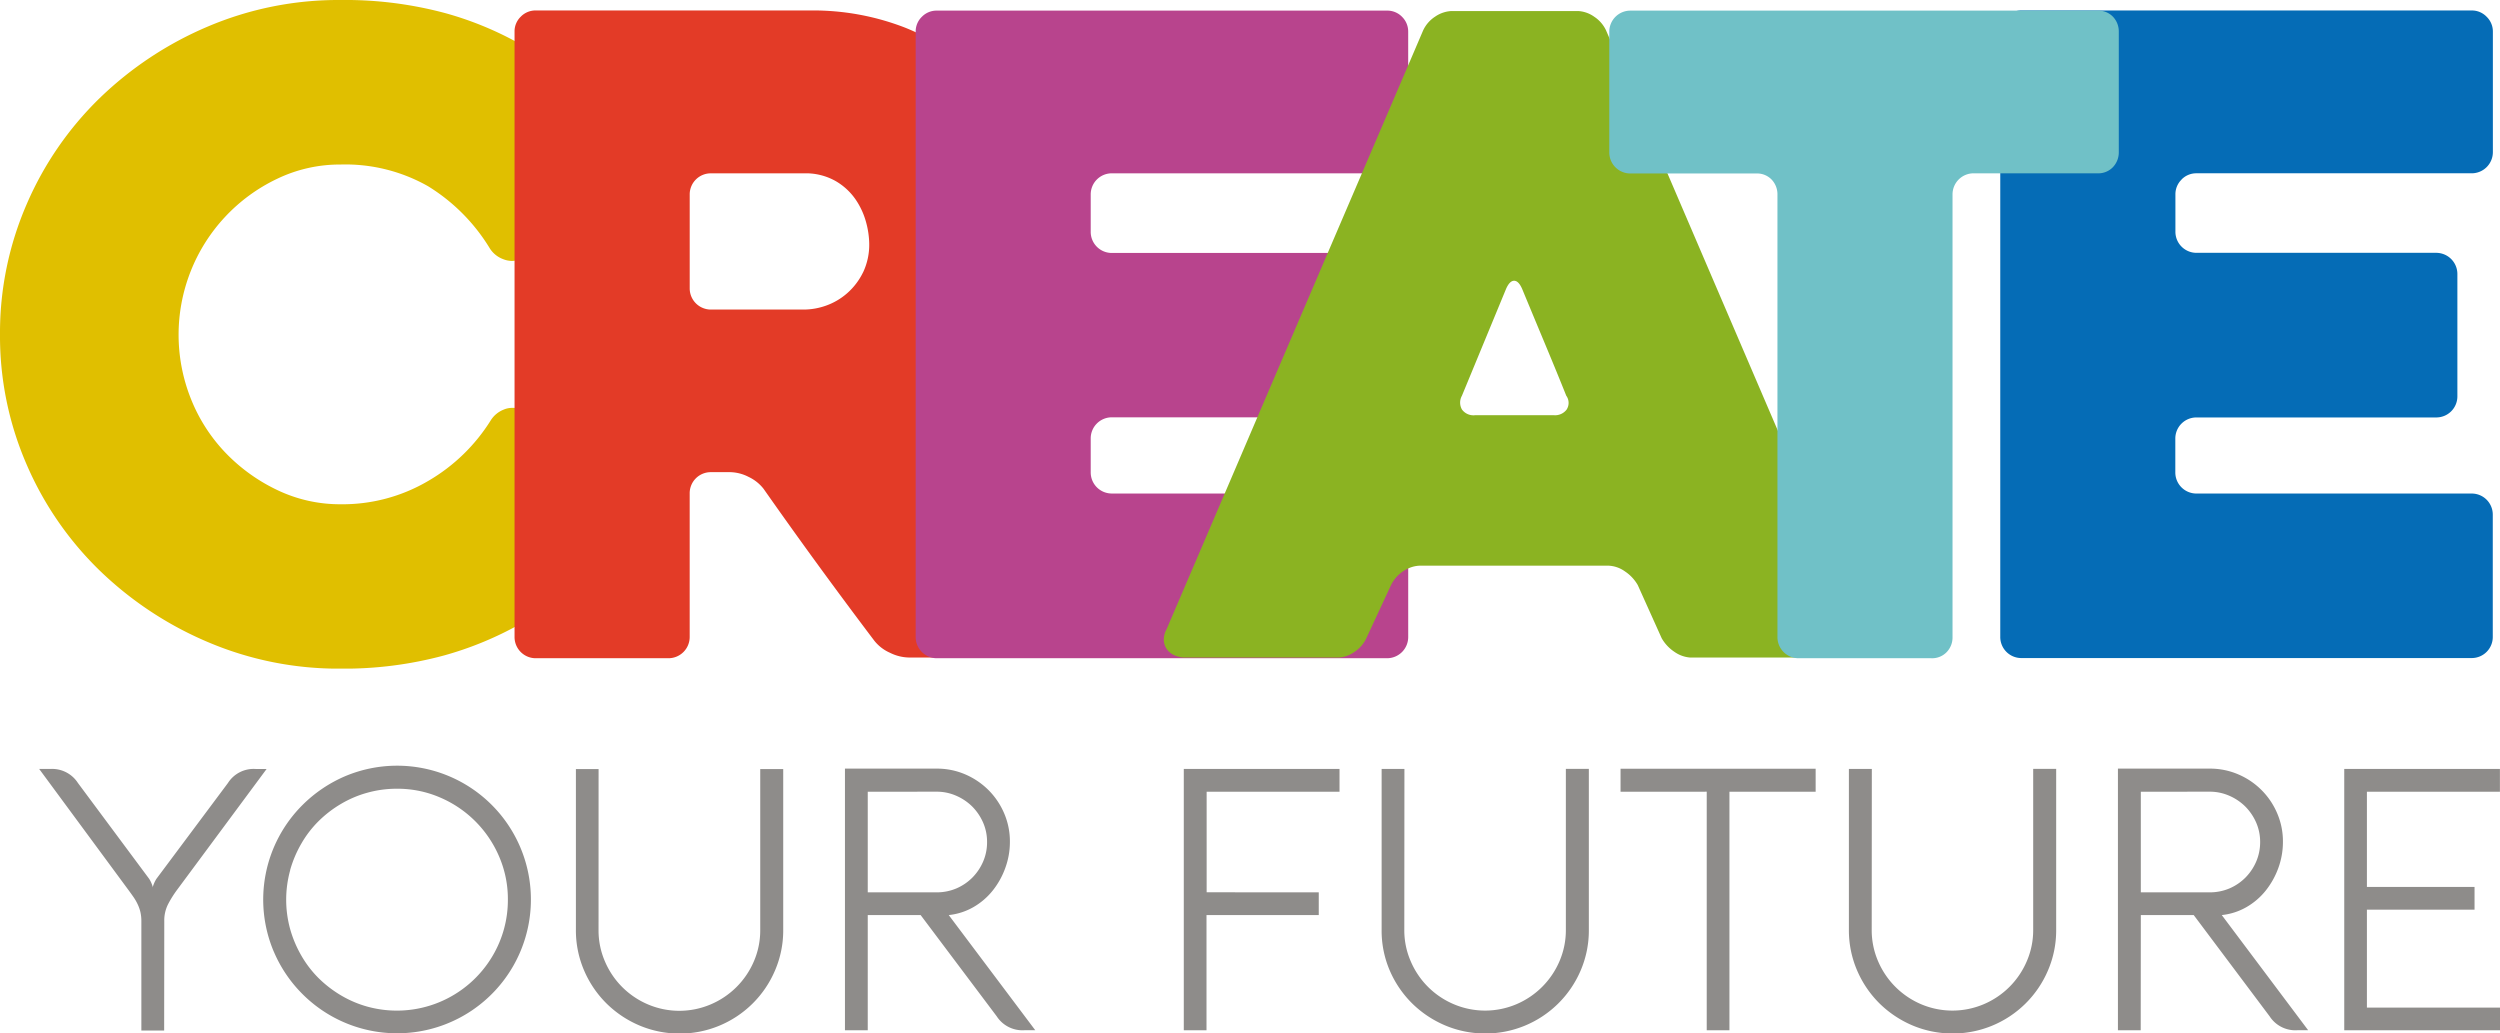
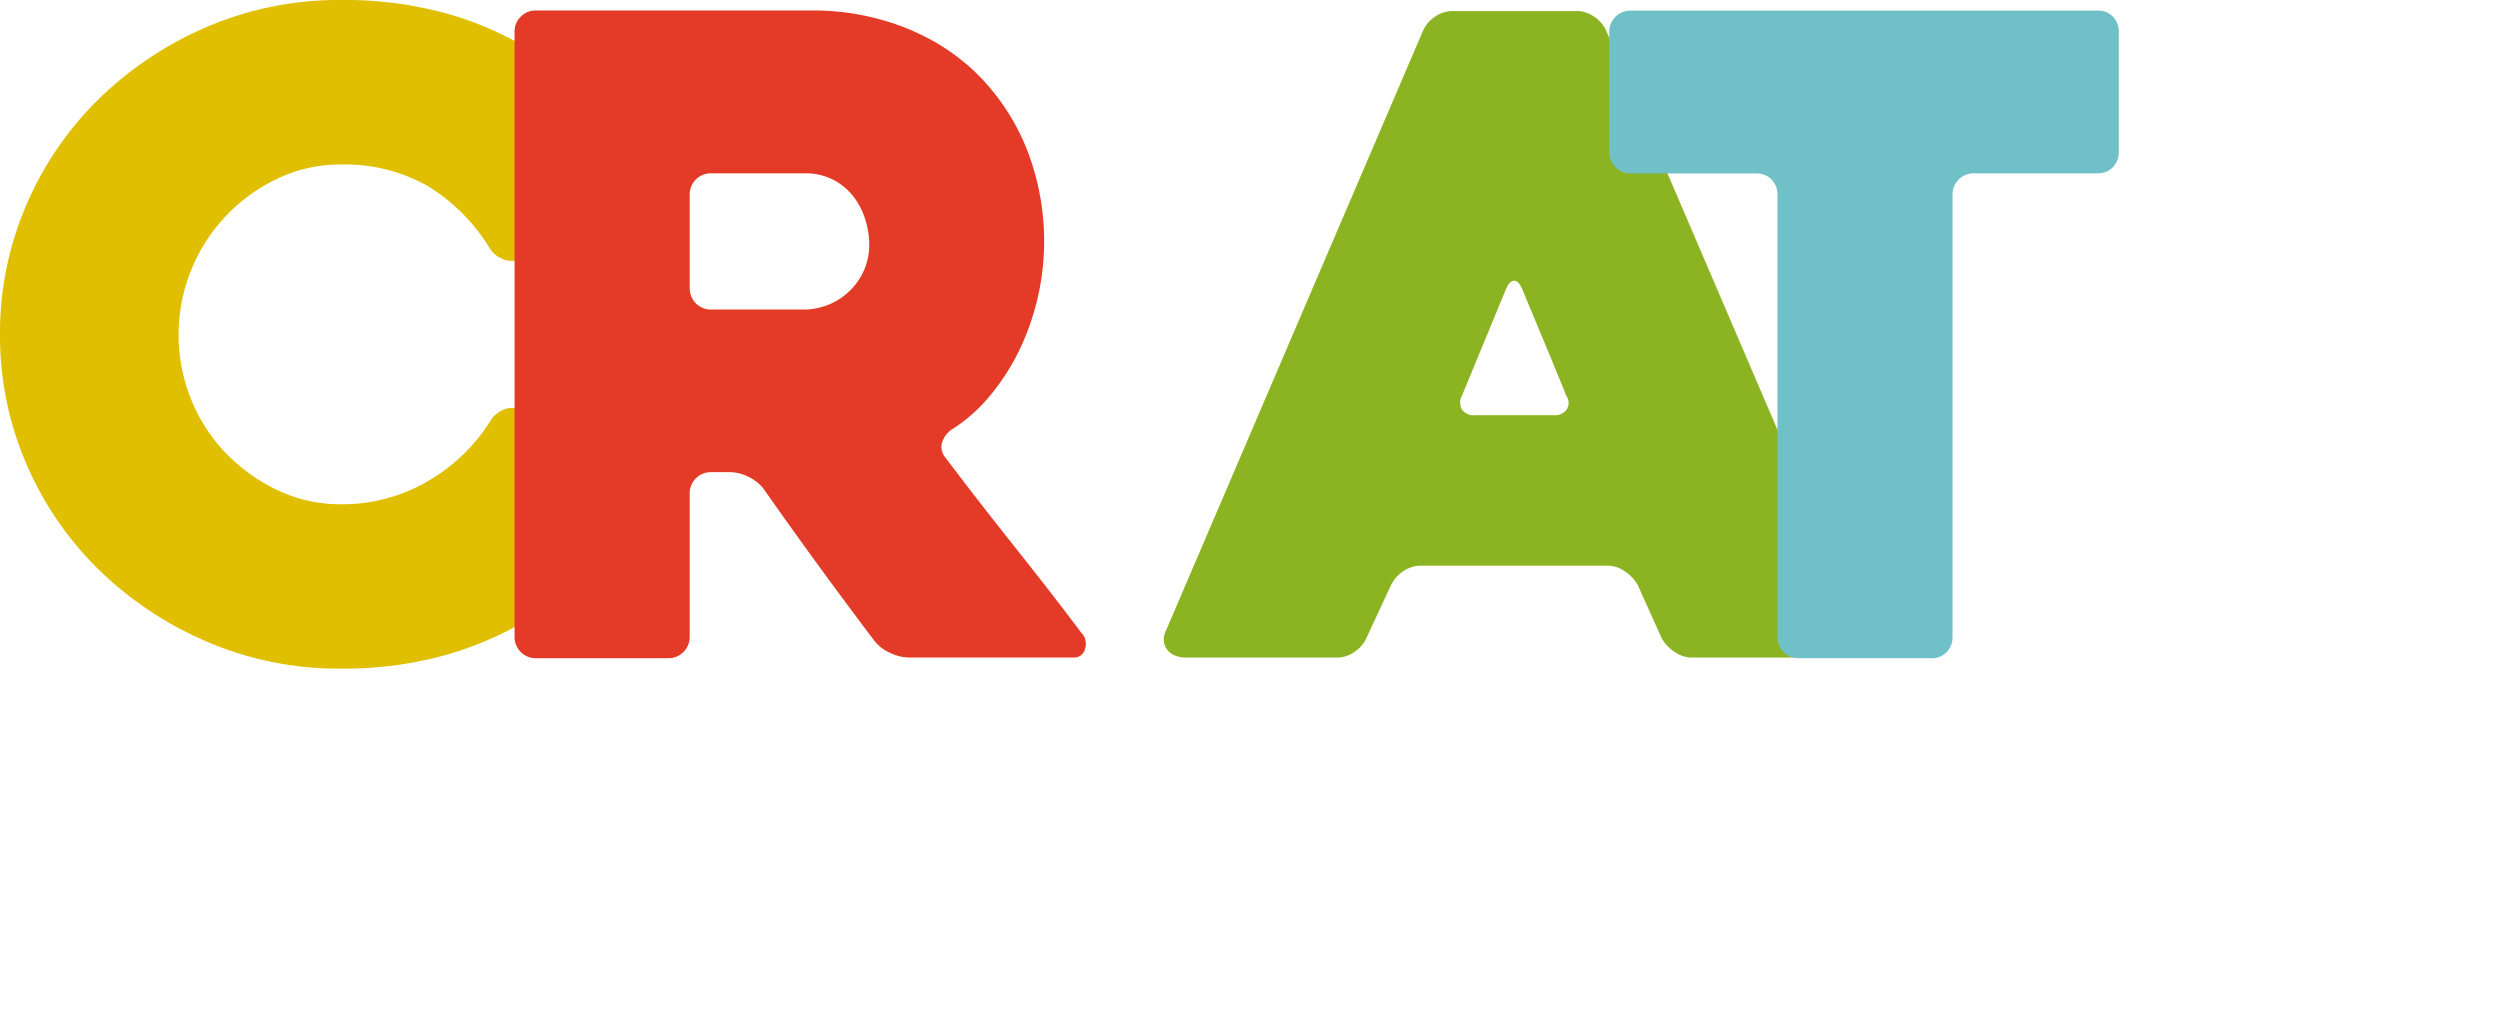
<svg xmlns="http://www.w3.org/2000/svg" width="130.513" height="53.948" viewBox="0 0 130.513 53.948">
  <defs>
    <clipPath id="clip-path">
      <rect id="Rectangle_56" data-name="Rectangle 56" width="130.513" height="53.948" fill="none" />
    </clipPath>
    <clipPath id="clip-path-2">
      <rect id="Rectangle_55" data-name="Rectangle 55" width="130.513" height="53.949" fill="none" />
    </clipPath>
    <clipPath id="clip-path-4">
      <rect id="Rectangle_48" data-name="Rectangle 48" width="25.717" height="33.798" fill="none" />
    </clipPath>
    <clipPath id="clip-path-5">
      <rect id="Rectangle_49" data-name="Rectangle 49" width="34.358" height="34.905" fill="none" />
    </clipPath>
    <clipPath id="clip-path-6">
      <rect id="Rectangle_50" data-name="Rectangle 50" width="29.827" height="33.798" fill="none" />
    </clipPath>
    <clipPath id="clip-path-7">
      <rect id="Rectangle_51" data-name="Rectangle 51" width="25.718" height="33.798" fill="none" />
    </clipPath>
    <clipPath id="clip-path-8">
      <rect id="Rectangle_52" data-name="Rectangle 52" width="36.654" height="33.752" fill="none" />
    </clipPath>
    <clipPath id="clip-path-9">
      <rect id="Rectangle_53" data-name="Rectangle 53" width="26.595" height="33.798" fill="none" />
    </clipPath>
  </defs>
  <g id="Group_100" data-name="Group 100" clip-path="url(#clip-path)">
    <g id="Group_99" data-name="Group 99">
      <g id="Group_98" data-name="Group 98" clip-path="url(#clip-path-2)">
        <g id="Group_97" data-name="Group 97" style="isolation: isolate">
          <g id="Group_96" data-name="Group 96">
            <g id="Group_95" data-name="Group 95" clip-path="url(#clip-path)">
              <g id="Group_79" data-name="Group 79" transform="translate(104.421 0.554)" style="mix-blend-mode: multiply;isolation: isolate">
                <g id="Group_78" data-name="Group 78">
                  <g id="Group_77" data-name="Group 77" clip-path="url(#clip-path-4)">
-                     <path id="Path_1716" data-name="Path 1716" d="M86.011,9.226A1.069,1.069,0,0,1,86.8,8.9h14.36a1.106,1.106,0,0,0,1.106-1.115V1.515a1.069,1.069,0,0,0-.323-.784A1.065,1.065,0,0,0,101.155.4h-23.5a1.07,1.07,0,0,0-.784.325,1.068,1.068,0,0,0-.322.784V33.1a1.1,1.1,0,0,0,1.106,1.107h23.5a1.1,1.1,0,0,0,1.106-1.107V26.725a1.1,1.1,0,0,0-1.106-1.107H86.8A1.1,1.1,0,0,1,85.688,24.5V22.754A1.1,1.1,0,0,1,86.8,21.646H99.306a1.1,1.1,0,0,0,1.107-1.115V14.167a1.106,1.106,0,0,0-1.107-1.115H86.8a1.1,1.1,0,0,1-1.107-1.107V10.01a1.069,1.069,0,0,1,.323-.784" transform="translate(-76.546 -0.407)" fill="#056cb6" />
-                   </g>
+                     </g>
                </g>
              </g>
-               <path id="Path_1717" data-name="Path 1717" d="M8.03,37.411a1.88,1.88,0,0,1,.2-.881,5.583,5.583,0,0,1,.476-.757l4.667-6.3h-.58a1.587,1.587,0,0,0-1.439.733l-3.732,5a1.659,1.659,0,0,0-.172.363.248.248,0,0,0-.019.133.505.505,0,0,0-.021-.133,1.573,1.573,0,0,0-.171-.363l-3.716-5a1.6,1.6,0,0,0-1.447-.733H1.5l4.658,6.317q.162.219.286.4a2.533,2.533,0,0,1,.208.372,2,2,0,0,1,.134.39,2.122,2.122,0,0,1,.048.472v5.705h1.19Zm5.719,1.6a6.983,6.983,0,0,0,1.5,2.217,6.984,6.984,0,0,0,11.37-7.659,6.984,6.984,0,0,0-9.152-3.716,7.12,7.12,0,0,0-2.219,1.5,6.969,6.969,0,0,0-1.5,7.659m.852-4.259a5.987,5.987,0,0,1,.587-1.385,5.52,5.52,0,0,1,.9-1.172,5.936,5.936,0,0,1,1.171-.9,5.629,5.629,0,0,1,1.381-.585,5.7,5.7,0,0,1,1.538-.206,5.6,5.6,0,0,1,2.252.457,5.843,5.843,0,0,1,3.082,3.082,5.6,5.6,0,0,1,.457,2.252,5.718,5.718,0,0,1-.792,2.925,5.8,5.8,0,0,1-6.534,2.662,5.684,5.684,0,0,1-1.381-.587,6.034,6.034,0,0,1-1.171-.9,5.589,5.589,0,0,1-.9-1.172,6.021,6.021,0,0,1-.587-1.386,5.777,5.777,0,0,1,0-3.078m16.1-5.281H29.519v8.4a5.293,5.293,0,0,0,.425,2.106,5.419,5.419,0,0,0,1.162,1.719,5.507,5.507,0,0,0,1.723,1.157,5.409,5.409,0,0,0,7.088-2.876,5.293,5.293,0,0,0,.425-2.106v-8.4h-1.2v8.4a4.069,4.069,0,0,1-.334,1.643,4.252,4.252,0,0,1-2.253,2.242,4.179,4.179,0,0,1-3.275,0,4.236,4.236,0,0,1-2.245-2.243,4.069,4.069,0,0,1-.334-1.643ZM44.755,37.1h2.761l3.973,5.287a1.6,1.6,0,0,0,1.447.725H53.5L48.983,37.1a3.259,3.259,0,0,0,1.287-.414,3.551,3.551,0,0,0,1.01-.867,4.108,4.108,0,0,0,.657-1.182,3.947,3.947,0,0,0,.239-1.363,3.709,3.709,0,0,0-.3-1.486,3.857,3.857,0,0,0-.819-1.214,3.9,3.9,0,0,0-1.214-.819,3.731,3.731,0,0,0-1.5-.3H43.565V43.115h1.19Zm3.592-6.441a2.522,2.522,0,0,1,1.024.211,2.725,2.725,0,0,1,.839.565,2.756,2.756,0,0,1,.566.834,2.5,2.5,0,0,1,.208,1.021,2.531,2.531,0,0,1-.208,1.024,2.7,2.7,0,0,1-.566.836,2.654,2.654,0,0,1-.839.564,2.611,2.611,0,0,1-1.024.2H44.755V30.662Zm14.1,5.252V30.662h6.937v-1.19h-8.13V43.115H62.44V37.1H68.3V35.914Zm10.325-6.441h-1.19v8.4A5.269,5.269,0,0,0,72,39.98,5.438,5.438,0,0,0,73.163,41.7a5.52,5.52,0,0,0,1.726,1.157,5.411,5.411,0,0,0,7.089-2.876,5.292,5.292,0,0,0,.422-2.106V29.467H81.2v8.4a4.088,4.088,0,0,1-.333,1.643,4.249,4.249,0,0,1-2.245,2.243,4.179,4.179,0,0,1-3.275,0A4.228,4.228,0,0,1,73.1,39.51a4.047,4.047,0,0,1-.334-1.643Zm15.782,1.19V43.115H89.74V30.662h4.5v-1.2H84.055v1.2Zm8.619-1.19H95.976v8.4A5.293,5.293,0,0,0,96.4,39.98,5.438,5.438,0,0,0,97.561,41.7a5.528,5.528,0,0,0,1.724,1.157,5.409,5.409,0,0,0,7.088-2.876,5.293,5.293,0,0,0,.424-2.106V29.467h-1.2v8.4a4.069,4.069,0,0,1-.334,1.643,4.236,4.236,0,0,1-2.245,2.243,4.179,4.179,0,0,1-3.275,0A4.252,4.252,0,0,1,97.5,39.51a4.088,4.088,0,0,1-.333-1.643Zm14.043,7.63h2.761l3.964,5.287a1.6,1.6,0,0,0,1.449.725h.562L115.442,37.1a3.258,3.258,0,0,0,1.287-.414,3.551,3.551,0,0,0,1.01-.867,4.177,4.177,0,0,0,.658-1.182,3.977,3.977,0,0,0,.238-1.363,3.709,3.709,0,0,0-.3-1.486,3.833,3.833,0,0,0-2.033-2.033,3.731,3.731,0,0,0-1.5-.3h-4.781V43.115h1.189Zm3.592-6.441a2.522,2.522,0,0,1,1.024.211,2.725,2.725,0,0,1,.839.565,2.756,2.756,0,0,1,.566.834,2.519,2.519,0,0,1,.208,1.021,2.553,2.553,0,0,1-.208,1.024,2.7,2.7,0,0,1-.566.836,2.654,2.654,0,0,1-.839.564,2.611,2.611,0,0,1-1.024.2h-3.592V30.662Zm15.163,11.272h-6.952V36.82h5.619V35.631h-5.619V30.662h6.944v-1.19h-8.127V43.115h8.133Z" transform="translate(0.546 10.671)" fill="#8e8c8a" />
              <g id="Group_82" data-name="Group 82" style="mix-blend-mode: multiply;isolation: isolate">
                <g id="Group_81" data-name="Group 81">
                  <g id="Group_80" data-name="Group 80" clip-path="url(#clip-path-5)">
                    <path id="Path_1718" data-name="Path 1718" d="M33.752,23.963l-6.558-2.585a1.271,1.271,0,0,0-.334-.085,1.185,1.185,0,0,0-.124,0,1.115,1.115,0,0,0-.443.092,1.407,1.407,0,0,0-.67.554A9.428,9.428,0,0,1,22.367,25.1a8.81,8.81,0,0,1-4.594,1.225,7.563,7.563,0,0,1-3.3-.743,9.234,9.234,0,0,1-2.7-1.945,8.712,8.712,0,0,1-1.8-2.8,9.016,9.016,0,0,1,4.5-11.505,7.544,7.544,0,0,1,3.3-.743,8.753,8.753,0,0,1,4.571,1.131,9.74,9.74,0,0,1,3.232,3.255,1.394,1.394,0,0,0,.692.554,1.231,1.231,0,0,0,.461.093.991.991,0,0,0,.124-.009,1.239,1.239,0,0,0,.334-.084l6.558-2.585a.977.977,0,0,0,.554-.6.883.883,0,0,0-.093-.784,28.921,28.921,0,0,0-2.932-3.9A16.752,16.752,0,0,0,27.695,2.63q-.411-.258-.844-.5A17.409,17.409,0,0,0,23.259.689,20.147,20.147,0,0,0,17.777,0a17.41,17.41,0,0,0-6.926,1.385A18.475,18.475,0,0,0,5.2,5.126a17.228,17.228,0,0,0-3.809,5.539A16.846,16.846,0,0,0,0,17.454,16.834,16.834,0,0,0,1.386,24.24,17.218,17.218,0,0,0,5.2,29.781a18.471,18.471,0,0,0,5.656,3.74,17.387,17.387,0,0,0,6.926,1.386,19.936,19.936,0,0,0,5.4-.689,17.8,17.8,0,0,0,3.681-1.48c.265-.144.523-.292.773-.45a16.955,16.955,0,0,0,3.624-3.006,26.428,26.428,0,0,0,2.954-3.932.953.953,0,0,0,.093-.809.976.976,0,0,0-.554-.577" transform="translate(0 0)" fill="#e0bf00" />
                  </g>
                </g>
              </g>
              <g id="Group_85" data-name="Group 85" transform="translate(26.861 0.554)" style="mix-blend-mode: multiply;isolation: isolate">
                <g id="Group_84" data-name="Group 84">
                  <g id="Group_83" data-name="Group 83" clip-path="url(#clip-path-6)">
                    <path id="Path_1719" data-name="Path 1719" d="M49.332,32.958q-1.522-2.031-3.468-4.477t-3.693-4.757a.825.825,0,0,1-.162-.763,1.291,1.291,0,0,1,.484-.67,8.4,8.4,0,0,0,1.982-1.734A11.8,11.8,0,0,0,46,18.225a13.161,13.161,0,0,0,.437-10.574,11.644,11.644,0,0,0-2.492-3.833A10.927,10.927,0,0,0,40.769,1.6q-.331-.158-.683-.3A13.245,13.245,0,0,0,35.159.4H20.8a1.071,1.071,0,0,0-.784.325,1.063,1.063,0,0,0-.325.784V33.1A1.106,1.106,0,0,0,20.8,34.217h6.914A1.109,1.109,0,0,0,28.834,33.1V25.618a1.1,1.1,0,0,1,1.1-1.115h1.011a2.176,2.176,0,0,1,.965.248,2.153,2.153,0,0,1,.78.619q1.425,2.031,2.873,4.016t2.918,3.927a2.145,2.145,0,0,0,.809.619,2.308,2.308,0,0,0,.991.248h8.588a.575.575,0,0,0,.6-.44.846.846,0,0,0-.139-.808M37.884,14.074a3.458,3.458,0,0,1-.826,1.085,3.373,3.373,0,0,1-1.1.648,3.509,3.509,0,0,1-1.148.208H29.935a1.106,1.106,0,0,1-1.1-1.115V10.01a1.1,1.1,0,0,1,1.1-1.107h4.871a3.159,3.159,0,0,1,1.631.394,3.221,3.221,0,0,1,1.058.969,3.908,3.908,0,0,1,.551,1.2,4.5,4.5,0,0,1,.161,1.086,3.385,3.385,0,0,1-.322,1.524" transform="translate(-19.69 -0.408)" fill="#e33b27" />
                  </g>
                </g>
              </g>
              <g id="Group_88" data-name="Group 88" transform="translate(47.799 0.554)" style="mix-blend-mode: multiply;isolation: isolate">
                <g id="Group_87" data-name="Group 87">
                  <g id="Group_86" data-name="Group 86" clip-path="url(#clip-path-7)">
-                     <path id="Path_1720" data-name="Path 1720" d="M60.434.729A1.074,1.074,0,0,0,59.65.406h-23.5a1.07,1.07,0,0,0-.784.323,1.064,1.064,0,0,0-.323.784V33.1a1.106,1.106,0,0,0,1.107,1.115h23.5A1.106,1.106,0,0,0,60.756,33.1V26.723a1.1,1.1,0,0,0-1.107-1.107H45.288a1.1,1.1,0,0,1-1.107-1.107V22.753a1.1,1.1,0,0,1,1.107-1.115H57.8a1.1,1.1,0,0,0,1.107-1.107V14.166A1.1,1.1,0,0,0,57.8,13.058H45.288a1.1,1.1,0,0,1-1.107-1.115V10.01A1.1,1.1,0,0,1,45.288,8.9h14.36a1.1,1.1,0,0,0,1.107-1.115V1.513a1.074,1.074,0,0,0-.322-.784" transform="translate(-35.039 -0.406)" fill="#b8448d" />
-                   </g>
+                     </g>
                </g>
              </g>
              <g id="Group_91" data-name="Group 91" transform="translate(60.751 0.576)" style="mix-blend-mode: multiply;isolation: isolate">
                <g id="Group_90" data-name="Group 90">
                  <g id="Group_89" data-name="Group 89" clip-path="url(#clip-path-8)">
                    <path id="Path_1721" data-name="Path 1721" d="M81.109,32.836l-4.041-9.4L70.82,8.874,68.3,3l-.673-1.562a1.726,1.726,0,0,0-.619-.716,1.594,1.594,0,0,0-.9-.3H59.64a1.647,1.647,0,0,0-.946.3,1.719,1.719,0,0,0-.619.716l-.526,1.229L54.891,8.869,53.106,13.03l-3.679,8.589-1.7,3.971L44.681,32.7a1.1,1.1,0,0,0-.138.648.915.915,0,0,0,.207.461.991.991,0,0,0,.416.277,1.424,1.424,0,0,0,.484.093h7.943a1.571,1.571,0,0,0,.9-.3,1.726,1.726,0,0,0,.619-.716L56.4,30.392a1.842,1.842,0,0,1,1.135-.956,1.593,1.593,0,0,1,.434-.058h9.742a1.581,1.581,0,0,1,.9.3,2.119,2.119,0,0,1,.67.715l1.247,2.771a2.106,2.106,0,0,0,.671.716,1.634,1.634,0,0,0,.945.3h7.9a1.028,1.028,0,0,0,.991-.462.946.946,0,0,0,.069-.877M65.572,21.224a.756.756,0,0,1-.669.3h-4.11a.743.743,0,0,1-.692-.3.731.731,0,0,1,0-.716l2.308-5.587q.185-.415.416-.416t.416.416q.555,1.34,1.2,2.885t1.107,2.7a.639.639,0,0,1,.024.716" transform="translate(-44.532 -0.424)" fill="#8bb322" />
                  </g>
                </g>
              </g>
              <g id="Group_94" data-name="Group 94" transform="translate(84.015 0.554)" style="mix-blend-mode: multiply;isolation: isolate">
                <g id="Group_93" data-name="Group 93">
                  <g id="Group_92" data-name="Group 92" clip-path="url(#clip-path-9)">
                    <path id="Path_1722" data-name="Path 1722" d="M87.884.73a1.057,1.057,0,0,0-.809-.323H62.7a1.1,1.1,0,0,0-1.115,1.107v6.28A1.1,1.1,0,0,0,62.7,8.909h6.556a1.053,1.053,0,0,1,.808.322,1.115,1.115,0,0,1,.3.785V33.1a1.1,1.1,0,0,0,1.107,1.115h6.924a1.052,1.052,0,0,0,.809-.325,1.1,1.1,0,0,0,.3-.784V10.01A1.1,1.1,0,0,1,80.609,8.9h6.464a1.053,1.053,0,0,0,.811-.328,1.115,1.115,0,0,0,.3-.785V1.514a1.115,1.115,0,0,0-.3-.784" transform="translate(-61.587 -0.406)" fill="#70c1c7" />
                  </g>
                </g>
              </g>
            </g>
          </g>
        </g>
      </g>
    </g>
  </g>
</svg>